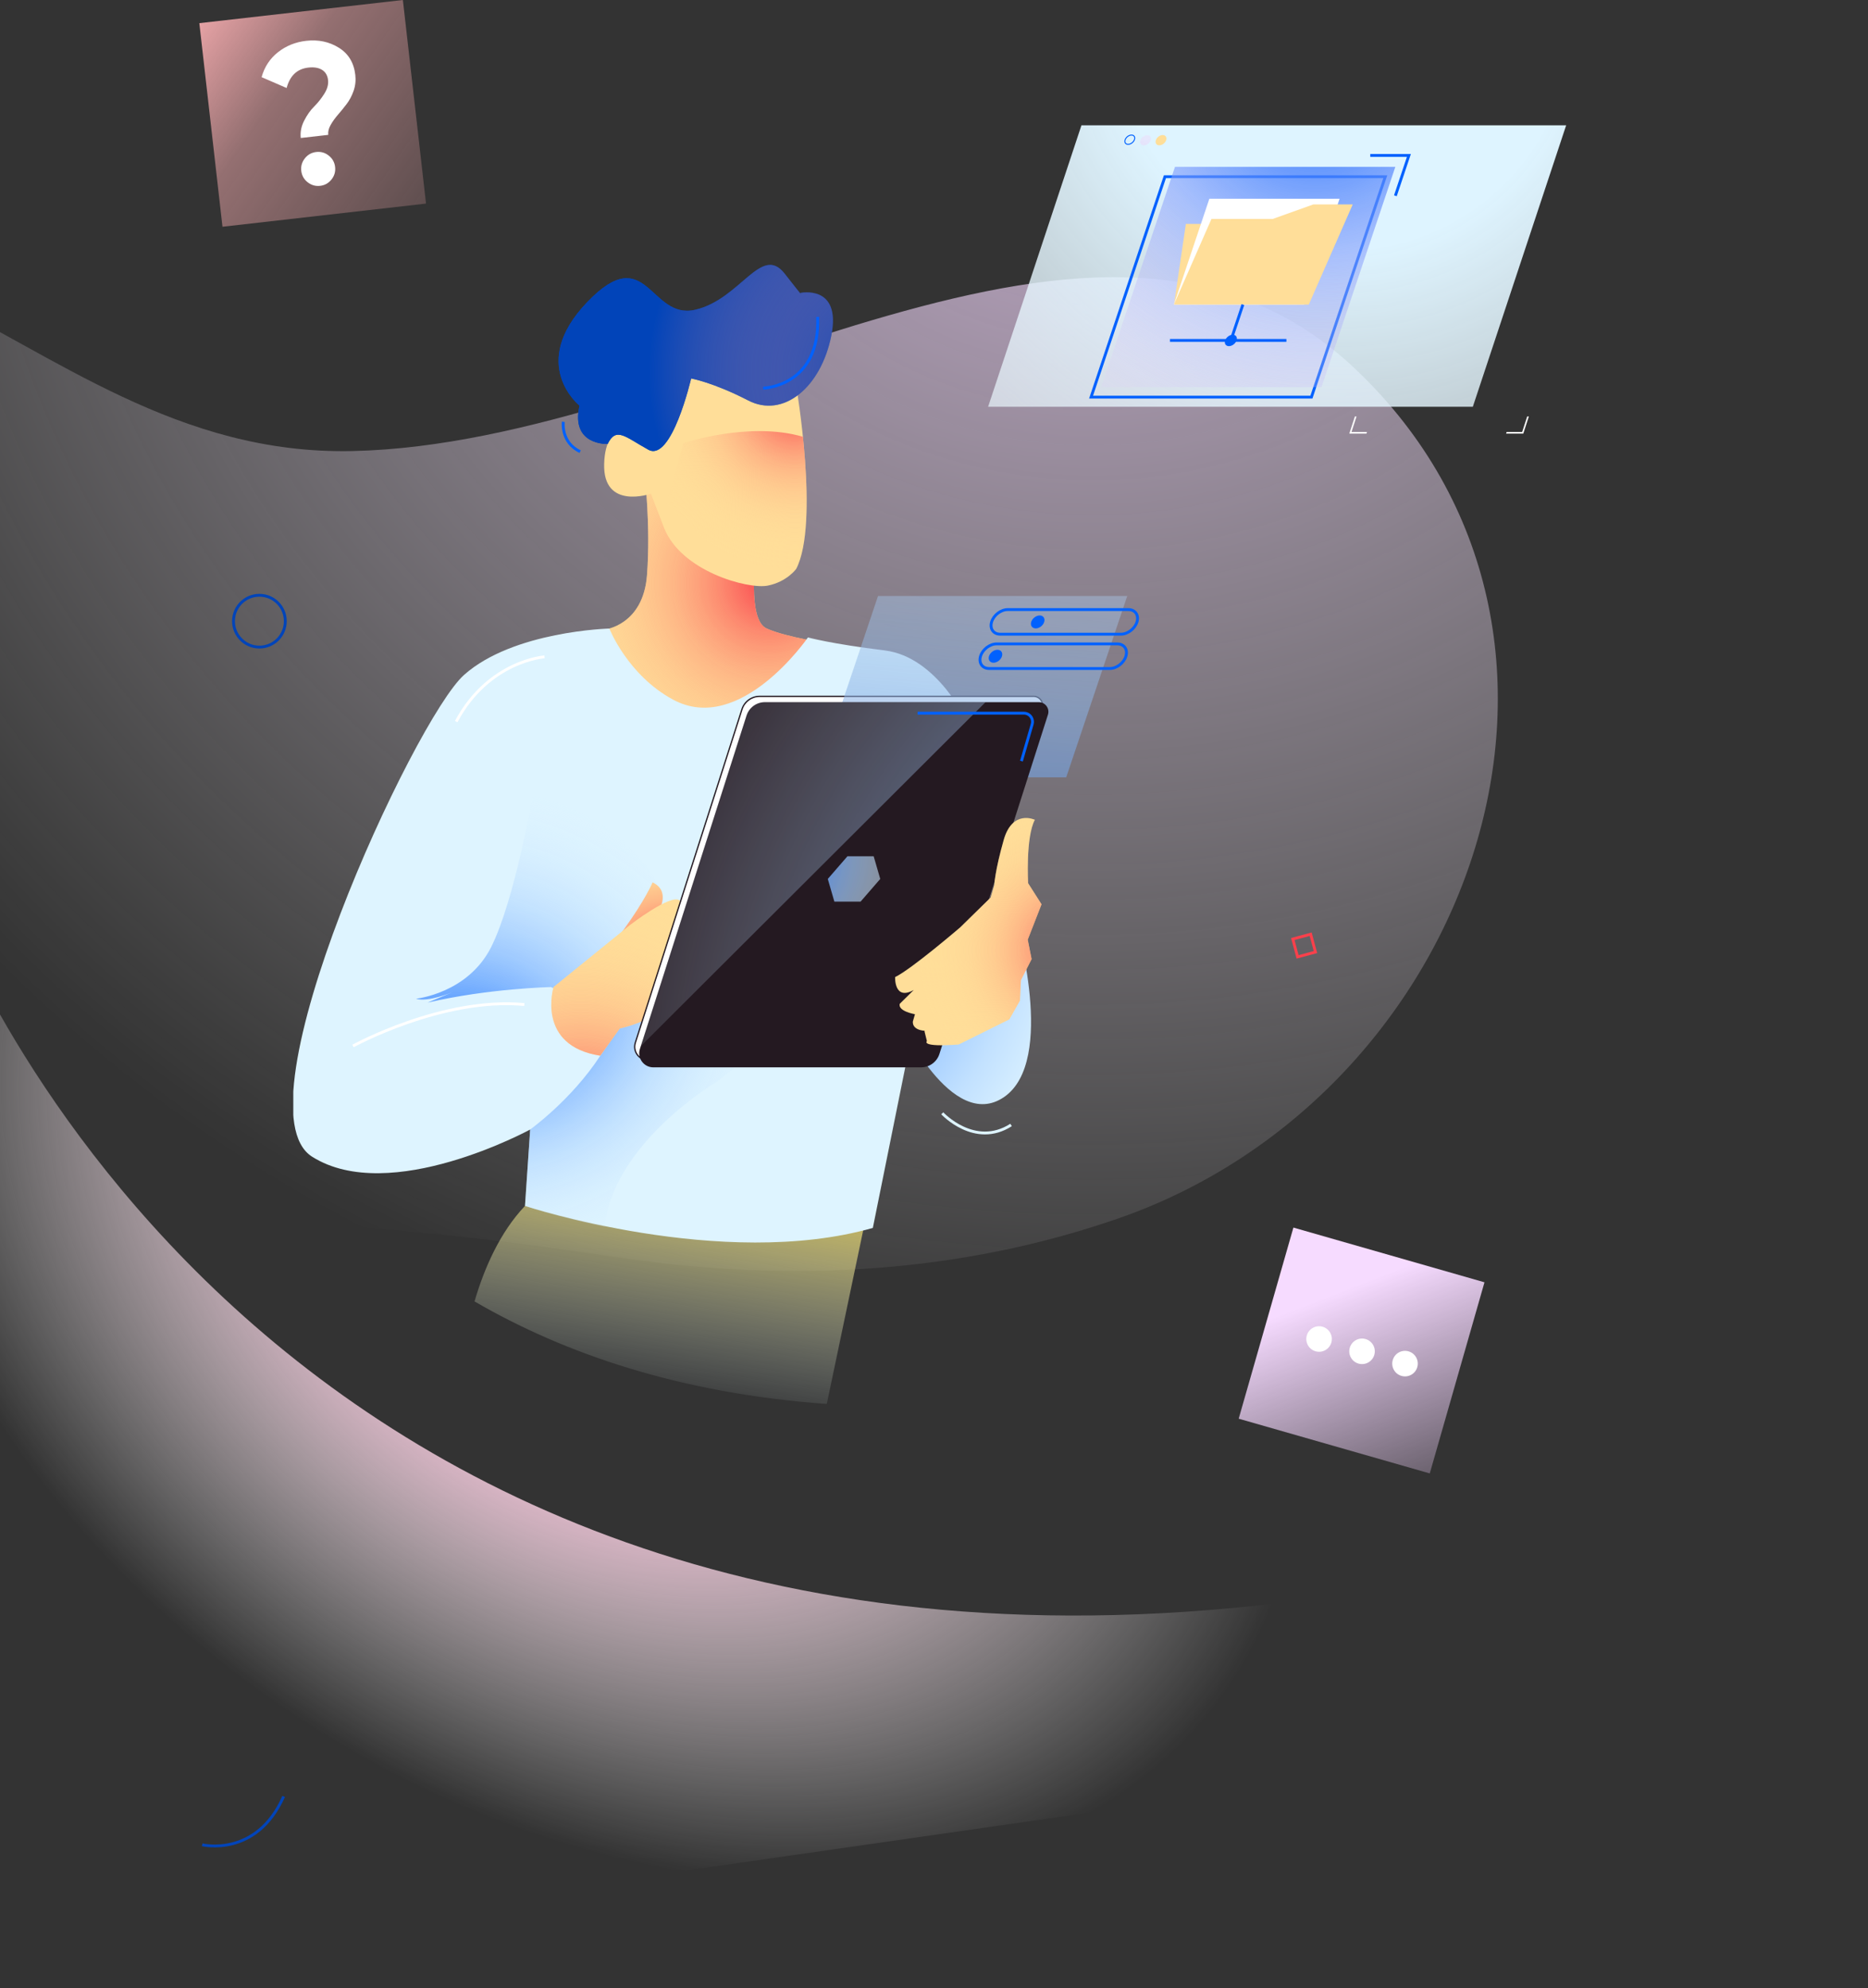
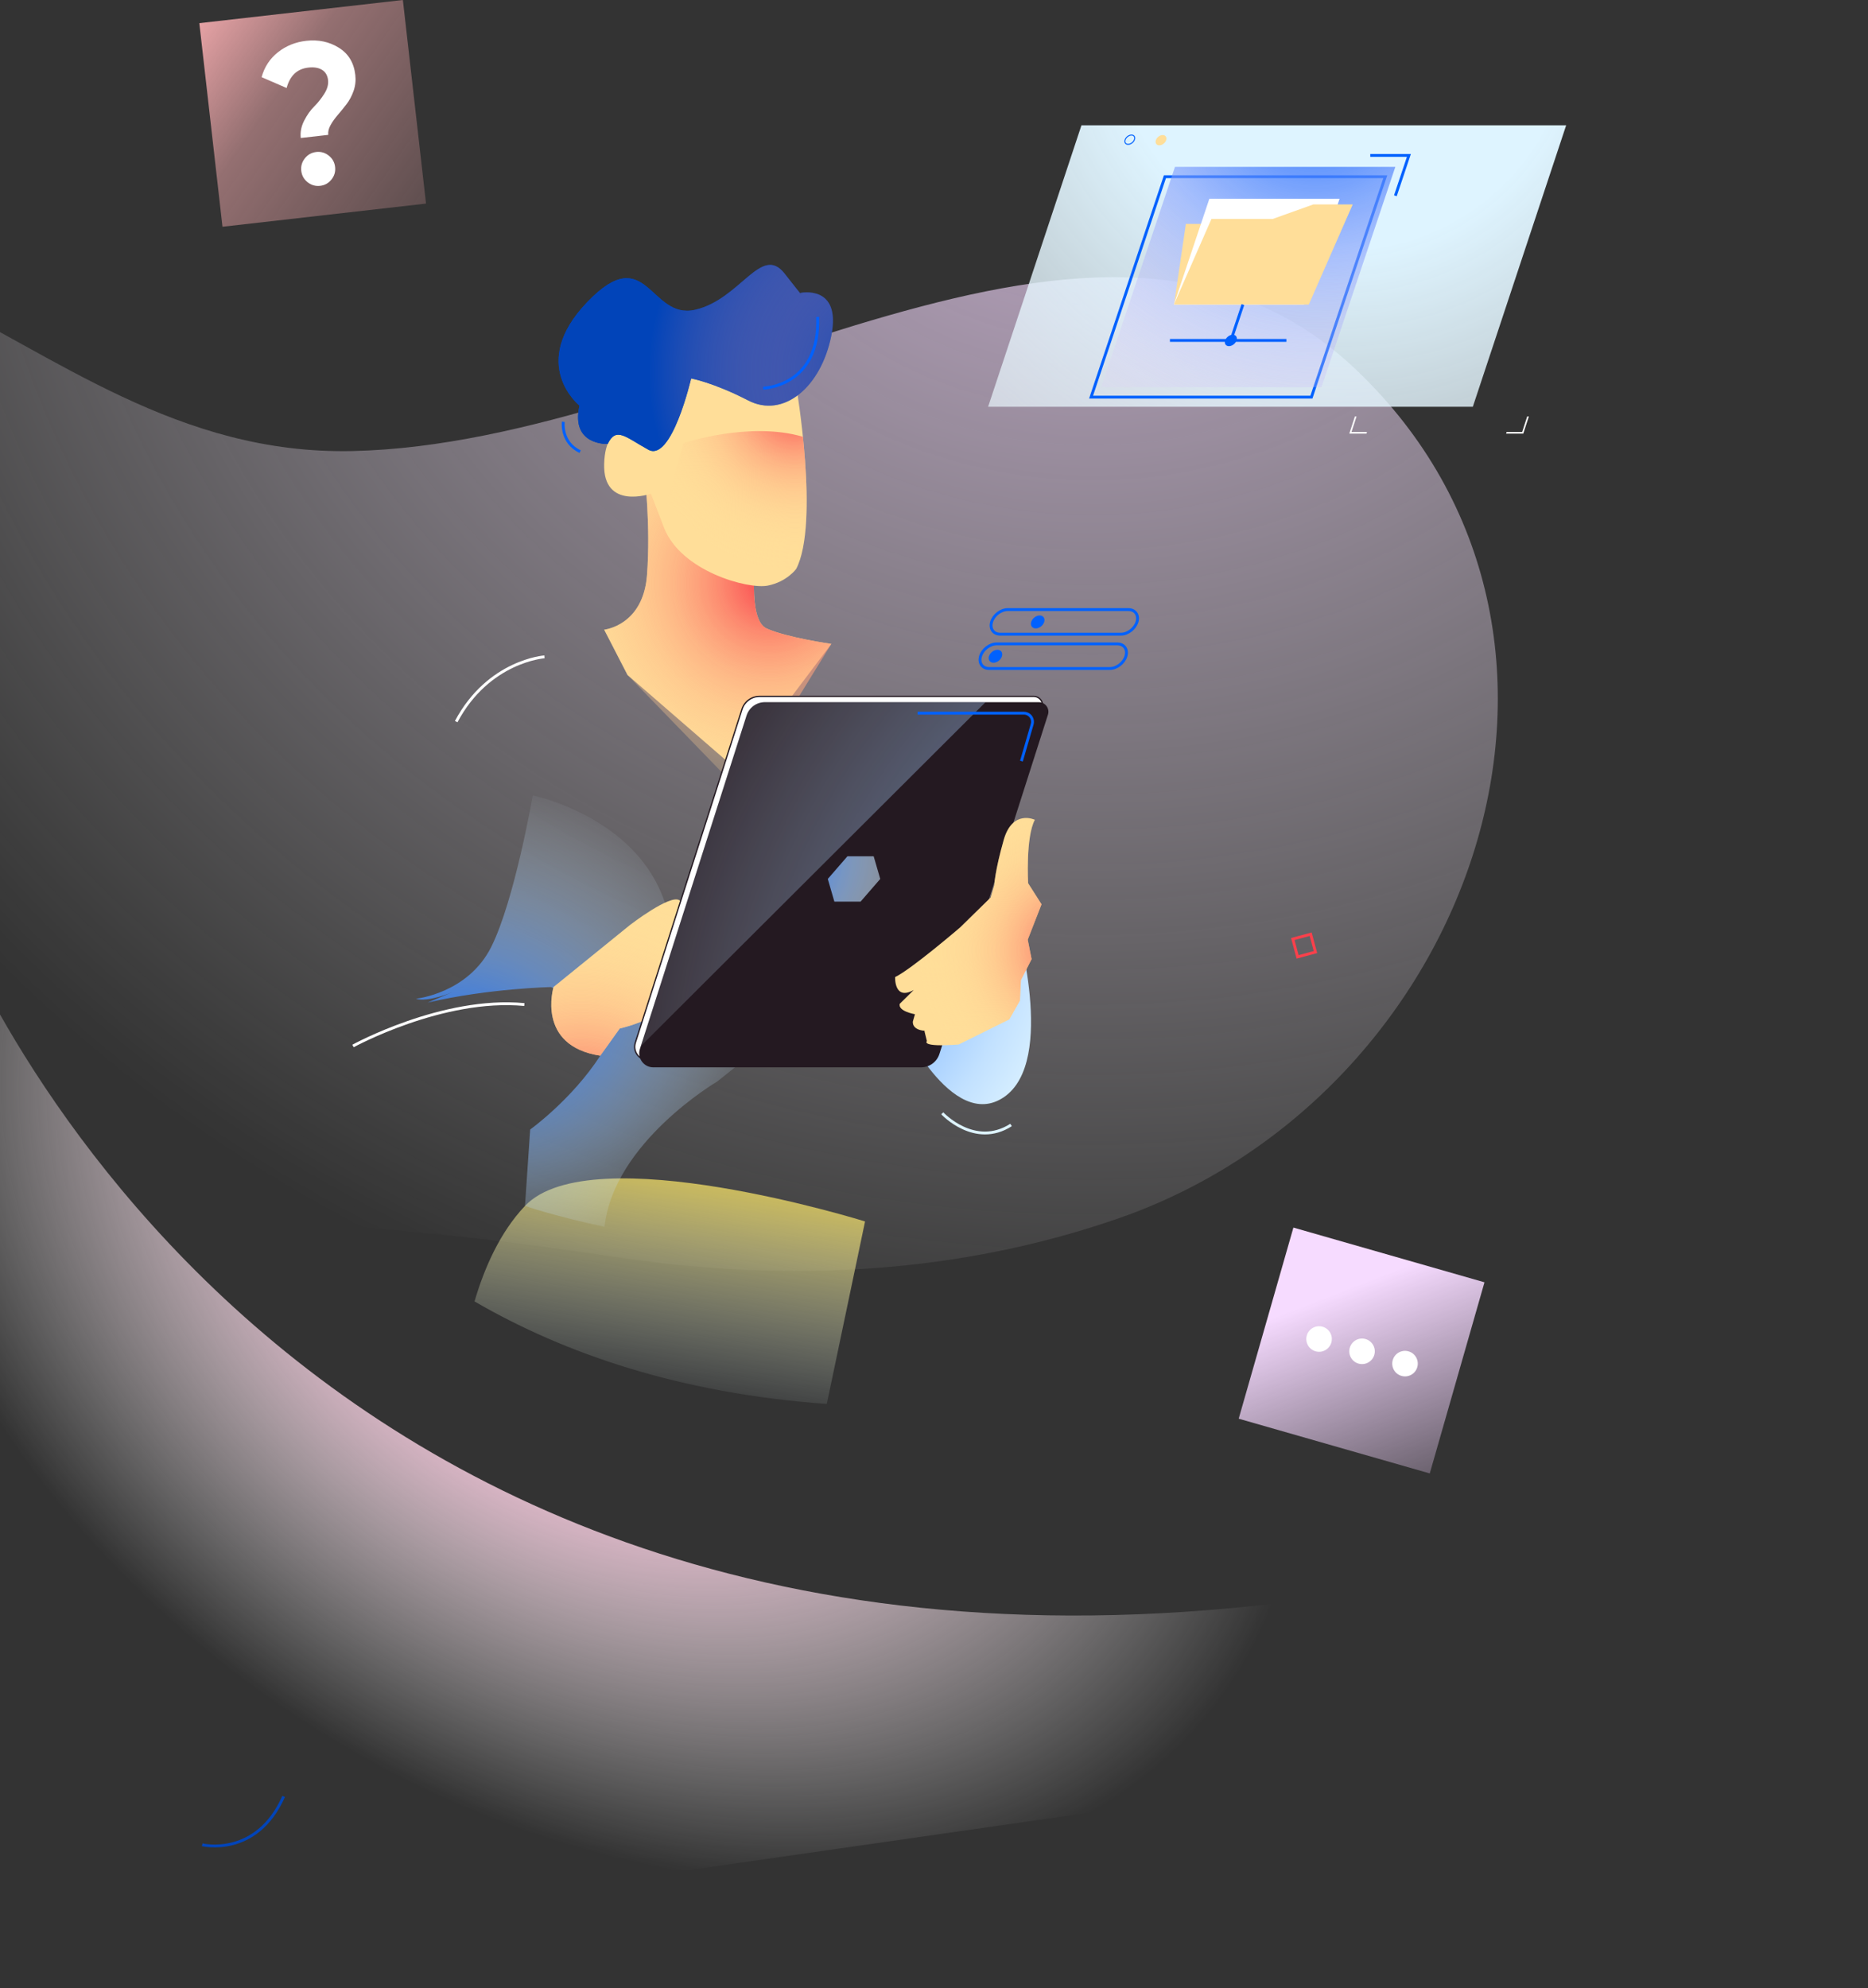
<svg xmlns="http://www.w3.org/2000/svg" width="656" height="698" viewBox="0 0 656 698" fill="none">
  <rect x="0" y="0" width="656" height="698" fill="#333333" stroke="none" />
  <path opacity="0.7" d="M392.556 427.849C345.005 444.32 286.622 451.969 216.243 441.326C-33.348 403.569 -147.364 453.764 -182.815 446.213C-218.265 438.661 -363.9 216.558 -205.81 117.945C-47.72 19.331 1.623 161.032 123.784 158.367C245.945 155.702 385.907 43.589 476.373 129.938C574.101 223.221 517.673 384.508 392.556 427.849Z" fill="url(#paint0_radial_857_1551)" />
  <path d="M-17.868 319.606C-17.868 319.606 93.514 620.124 476.561 559.019L655.834 597.219L-45.852 697.869L-63.582 309.222L-17.868 319.606Z" fill="url(#paint1_radial_857_1551)" />
  <g clip-path="url(#clip0_857_1551)">
    <path d="M290.349 492.932L303.786 428.848C303.786 428.848 207.61 398.841 184.364 423.392C175.639 432.604 170.129 445.016 166.642 456.932C198.521 475.427 239.034 489.24 290.349 492.932Z" fill="url(#paint2_linear_857_1551)" />
    <path d="M356.661 323.37C356.661 323.37 371.247 372.473 352.558 385.203C334.162 397.738 316.093 358.378 316.093 358.378L356.661 323.37Z" fill="url(#paint3_radial_857_1551)" />
    <path d="M265.498 194.705C265.498 194.705 262.308 217.437 269.145 220.62C275.982 223.803 291.936 226.076 291.936 226.076L258.661 270.177L220.373 236.988L212.168 221.075C212.168 221.075 225.843 219.711 227.21 201.979C228.578 184.248 226.299 166.062 226.299 166.062L262.764 177.883L265.498 194.705Z" fill="#FFDE99" />
    <path d="M265.498 194.705C265.498 194.705 262.308 217.437 269.145 220.62C275.982 223.803 291.936 226.076 291.936 226.076L260.029 277.906L220.373 236.987L212.168 221.075C212.168 221.075 225.843 219.711 227.21 201.979C228.578 184.248 226.299 166.062 226.299 166.062L262.764 177.883L265.498 194.705Z" fill="url(#paint4_radial_857_1551)" />
    <path d="M279.628 135.597C279.628 135.597 287.833 183.79 279.628 199.703C279.628 199.703 276.438 204.249 269.6 205.613C262.763 206.977 239.061 200.612 233.135 185.154C227.21 169.696 228.577 173.333 228.577 173.333C228.577 173.333 211.712 179.243 212.168 162.876C212.624 146.508 224.019 151.509 224.019 151.509L239.973 124.685L266.866 122.866L279.628 135.597Z" fill="#FFDE99" />
    <path d="M265.557 205.708L271.884 205.008C277.149 203.234 279.628 199.706 279.628 199.706C284.574 190.113 283.557 168.781 281.967 153.354C263.055 147.808 239.973 155.605 239.973 155.605L234.047 176.974L264.55 205.603C264.896 205.644 265.229 205.68 265.557 205.708Z" fill="url(#paint5_radial_857_1551)" />
    <path d="M242.708 132.871C242.708 132.871 235.87 162.423 227.666 157.877C219.461 153.33 216.425 149.77 213.385 155.867C213.385 155.867 200.317 156.513 203.508 142.418C203.508 142.418 185.275 127.87 206.243 106.046C227.21 84.223 228.122 112.411 244.075 108.774C260.028 105.137 267.321 85.587 275.526 96.044C283.731 106.501 280.996 102.864 280.996 102.864C280.996 102.864 295.582 99.681 291.935 117.867C288.289 136.053 275.07 146.965 262.763 140.6C250.456 134.235 242.708 132.871 242.708 132.871Z" fill="#0144B9" />
    <path d="M242.708 132.871C242.708 132.871 235.87 162.423 227.666 157.877C219.461 153.33 216.425 149.77 213.385 155.867C213.385 155.867 200.317 156.513 203.508 142.418C203.508 142.418 185.275 127.87 206.243 106.046C227.21 84.223 228.122 112.411 244.075 108.774C260.028 105.137 267.321 85.587 275.526 96.044C283.731 106.501 280.996 102.864 280.996 102.864C280.996 102.864 295.582 99.681 291.935 117.867C288.289 136.053 275.07 146.965 262.763 140.6C250.456 134.235 242.708 132.871 242.708 132.871Z" fill="url(#paint6_radial_857_1551)" />
-     <path d="M213.991 220.684C213.991 220.684 180.261 221.529 162.94 236.987C145.62 252.446 82.262 388.842 109.611 406.119C136.959 423.396 186.187 396.571 186.187 396.571L184.364 423.396C184.364 423.396 253.647 446.128 306.521 431.125L319.74 365.654L326.121 340.649L339.795 253.81C339.795 253.81 329.312 230.622 310.623 228.349C291.935 226.076 283.731 223.803 283.731 223.803C283.731 223.803 259.974 258.429 236.326 245.626C220.373 236.987 213.991 220.684 213.991 220.684Z" fill="#DEF4FF" />
    <path d="M193.48 346.558C193.48 346.558 171.601 347.013 150.178 352.014L158.838 348.377C158.838 348.377 150.178 352.014 146.075 350.65C146.075 350.65 164.308 348.832 172.512 332.464C180.717 316.096 187.098 279.27 187.098 279.27C187.098 279.27 232.224 288.363 235.87 328.372C239.517 368.382 193.48 346.558 193.48 346.558Z" fill="url(#paint7_radial_857_1551)" />
-     <path d="M204.583 344.038C212.273 335.768 228.728 323.97 228.728 323.97C228.728 323.97 237.452 313.749 229.175 309.803C229.175 309.803 226.636 315.918 218.937 326.516C214.078 333.204 208.235 339.96 204.583 344.038Z" fill="url(#paint8_radial_857_1551)" />
    <path d="M270.512 364.29C269.6 364.29 255.47 340.648 255.47 340.648L236.782 331.555L210.801 370.655C200.773 386.113 186.187 396.57 186.187 396.57L184.364 423.395C184.364 423.395 195.508 427.227 212.3 430.706C215.523 401.049 251.824 379.748 251.824 379.748C251.824 379.748 271.424 364.29 270.512 364.29Z" fill="url(#paint9_radial_857_1551)" />
    <path d="M194.391 346.558C194.391 346.558 188.124 367.158 210.801 370.654L217.638 361.106C217.638 361.106 238.605 356.56 239.517 344.739C239.517 344.739 252.735 359.288 256.382 357.469L258.661 345.944C258.661 345.944 241.094 317.869 238.605 316.096C235.414 313.822 221.284 324.734 221.284 324.734L194.391 346.558Z" fill="#FFDE99" />
    <path d="M194.391 346.558C194.391 346.558 188.124 367.158 210.801 370.654L217.638 361.106C217.638 361.106 238.605 356.56 239.517 344.739C239.517 344.739 252.735 359.288 256.382 357.469L258.661 345.944C258.661 345.944 241.094 317.869 238.605 316.096C235.414 313.822 221.284 324.734 221.284 324.734L194.391 346.558Z" fill="url(#paint10_radial_857_1551)" />
    <path d="M227.612 372.243C226.085 372.243 224.694 371.538 223.796 370.311C222.898 369.083 222.648 367.546 223.108 366.096L260.567 249.018C261.433 246.309 263.935 244.485 266.784 244.485H362.969C363.986 244.485 364.916 244.954 365.513 245.777C366.11 246.599 366.279 247.622 365.969 248.586L327.854 367.715C326.988 370.424 324.485 372.248 321.636 372.248H227.612V372.243Z" fill="white" />
    <path d="M362.974 244.713C363.917 244.713 364.779 245.15 365.335 245.909C365.891 246.668 366.046 247.619 365.759 248.514L327.644 367.643C326.805 370.257 324.394 372.016 321.641 372.016H227.611C226.157 372.016 224.836 371.344 223.979 370.175C223.122 369.007 222.885 367.543 223.327 366.165L260.785 249.087C261.624 246.473 264.035 244.713 266.789 244.713H362.974ZM362.974 244.259H266.789C263.849 244.259 261.246 246.155 260.352 248.951L222.894 366.029C221.873 369.216 224.257 372.471 227.611 372.471H321.641C324.581 372.471 327.184 370.575 328.077 367.779L366.192 248.651C366.889 246.482 365.262 244.259 362.974 244.259Z" fill="#241921" />
-     <path d="M374.437 272.905H286.921L308.345 209.254H395.86L374.437 272.905Z" fill="url(#paint11_linear_857_1551)" />
    <path d="M364.797 246.532H268.611C265.671 246.532 263.069 248.428 262.175 251.224L224.717 368.302C223.696 371.489 226.079 374.745 229.434 374.745H323.464C326.404 374.745 329.006 372.849 329.9 370.053L368.015 250.924C368.712 248.755 367.085 246.532 364.797 246.532Z" fill="#241921" />
    <path d="M245.206 347.165C278.835 313.621 312.465 280.077 346.095 246.532H268.612C265.672 246.532 263.069 248.428 262.176 251.224L225.041 367.284L245.206 347.165Z" fill="url(#paint12_radial_857_1551)" />
    <path d="M347.891 315.135L337.216 325.588C337.216 325.588 319.981 340.359 314.347 343.042C314.347 343.042 313.933 351.467 320.893 347.584L315.997 352.408C315.997 352.408 314.808 354.781 321.312 356.1L320.587 358.605C320.587 358.605 320.018 361.505 324.631 361.901C324.735 361.91 324.763 362.056 324.662 362.101L325.51 365.543C325.51 365.543 323.072 367.743 336.669 366.725L354.459 357.891L358.169 351.317L358.52 344.156L362.271 336.74L360.913 329.921L365.758 317.495L361.045 310.089C361.045 310.089 360.147 294.003 363.411 287.829C363.411 287.829 355.557 284.064 352.481 294.89C349.408 305.715 349.158 310.766 349.158 310.766L347.891 315.135Z" fill="#FFDE99" />
    <path d="M347.891 315.135L337.216 325.588C337.216 325.588 319.981 340.359 314.347 343.042C314.347 343.042 313.933 351.467 320.893 347.584L315.997 352.408C315.997 352.408 314.808 354.781 321.312 356.1L320.587 358.605C320.587 358.605 320.018 361.505 324.631 361.901C324.735 361.91 324.763 362.056 324.662 362.101L325.51 365.543C325.51 365.543 323.072 367.743 336.669 366.725L354.459 357.891L358.169 351.317L358.52 344.156L362.271 336.74L360.913 329.921L365.758 317.495L361.045 310.089C361.045 310.089 360.147 294.003 363.411 287.829C363.411 287.829 355.557 284.064 352.481 294.89C349.408 305.715 349.158 310.766 349.158 310.766L347.891 315.135Z" fill="url(#paint13_radial_857_1551)" />
    <path d="M306.813 300.639H297.601L290.7 308.595L293.011 316.552H302.223L309.124 308.595L306.813 300.639Z" fill="url(#paint14_radial_857_1551)" />
    <path d="M389.752 234.713H347.362C344.969 234.713 343.62 232.78 344.344 230.393C345.069 228.006 347.599 226.074 349.987 226.074H392.378C394.771 226.074 396.12 228.006 395.395 230.393C394.67 232.78 392.141 234.713 389.752 234.713Z" stroke="#0061FE" stroke-miterlimit="10" />
    <path d="M393.645 222.666H351.255C348.861 222.666 347.512 220.733 348.237 218.347C348.962 215.96 351.492 214.027 353.88 214.027H396.27C398.663 214.027 400.013 215.96 399.288 218.347C398.563 220.733 396.033 222.666 393.645 222.666Z" stroke="#0061FE" stroke-miterlimit="10" />
    <path d="M350.866 231.891C351.977 230.939 352.305 229.503 351.6 228.684C350.894 227.865 349.421 227.974 348.31 228.926C347.199 229.879 346.871 231.315 347.577 232.134C348.282 232.953 349.755 232.844 350.866 231.891Z" fill="#0061FE" />
    <path d="M365.699 219.843C366.81 218.891 367.138 217.455 366.433 216.636C365.727 215.817 364.254 215.926 363.143 216.879C362.032 217.831 361.704 219.267 362.409 220.086C363.115 220.905 364.588 220.796 365.699 219.843Z" fill="#0061FE" />
    <path d="M191.201 230.622C191.201 230.622 171.601 231.986 160.206 253.355" stroke="white" stroke-miterlimit="10" />
    <path d="M123.969 367.245C123.969 367.245 155.42 349.968 184.136 352.696" stroke="white" stroke-miterlimit="10" />
    <path d="M330.907 390.886C330.907 390.886 342.303 403.161 355.065 394.978" stroke="#DEF4FF" stroke-miterlimit="10" />
    <path d="M322.247 250.398H359.573C360.722 250.398 361.77 251.044 362.281 252.067C362.622 252.749 362.691 253.531 362.481 254.258L358.712 267.216" stroke="#0061FE" stroke-miterlimit="10" />
    <path d="M268.005 136.28C268.005 136.28 288.061 135.826 287.149 111.274" stroke="#0061FE" stroke-miterlimit="10" />
    <path d="M197.81 148.102C197.81 148.102 196.898 155.376 203.736 158.559" stroke="#0061FE" stroke-miterlimit="10" />
  </g>
  <path d="M71.005 647.701C71.005 647.701 90.005 652.352 99.606 630.737" stroke="#0144B9" stroke-miterlimit="10" />
-   <path d="M91.097 227.193C96.12 227.193 100.193 223.12 100.193 218.096C100.193 213.073 96.12 209 91.097 209C86.073 209 82 213.073 82 218.096C82 223.12 86.073 227.193 91.097 227.193Z" stroke="#0144B9" stroke-miterlimit="10" />
  <path d="M460.273 328L454 329.688L455.688 335.962L461.962 334.273L460.273 328Z" stroke="#FA404B" stroke-miterlimit="10" />
  <path d="M517.223 142.815H347L379.78 44H550L517.223 142.815Z" fill="url(#paint15_radial_857_1551)" />
  <path d="M460.541 139.426H383.16L409.099 62.046H486.48L460.541 139.426Z" stroke="#0061FE" stroke-miterlimit="10" />
  <path d="M464.072 135.963H386.692L412.627 58.583H490.008L464.072 135.963Z" fill="url(#paint16_radial_857_1551)" />
  <path d="M412.326 106.684L416.446 78.619H424.568L412.326 106.684Z" fill="#FFDE99" />
  <path d="M457.975 106.944H412.239L424.7 69.773H470.436L457.975 106.944Z" fill="white" />
  <path d="M461.199 71.777L446.934 76.877H425.434L412.239 106.943H459.616L472.807 76.877L475.047 71.777H461.199Z" fill="#FFDE99" />
  <path d="M436.475 106.943L432.258 119.518" stroke="#0061FE" stroke-miterlimit="10" />
  <path d="M451.757 119.519H410.858" stroke="#0061FE" stroke-miterlimit="10" />
  <path d="M433.343 120.825C434.341 119.98 434.66 118.715 434.055 118C433.449 117.285 432.15 117.39 431.151 118.235C430.153 119.08 429.834 120.344 430.44 121.06C431.045 121.775 432.345 121.67 433.343 120.825Z" fill="#0061FE" />
  <path d="M481.207 54.566H494.775L490.025 68.734" stroke="#0061FE" stroke-miterlimit="10" />
  <path d="M480.061 151.664H474.615L476.387 146.218H475.806L473.846 152.242H479.87L480.061 151.664Z" fill="white" />
  <path d="M536.318 146.218L534.546 151.664H529.1L528.913 152.242H534.937L536.897 146.218H536.318Z" fill="white" />
  <path d="M397.359 47.59C397.709 47.59 397.993 47.715 398.155 47.944C398.335 48.196 398.367 48.549 398.235 48.941C397.954 49.789 397.006 50.506 396.161 50.506C395.811 50.506 395.527 50.381 395.365 50.152C395.185 49.9 395.154 49.547 395.285 49.155C395.566 48.307 396.518 47.59 397.359 47.59ZM397.359 47.244C396.362 47.244 395.289 48.051 394.956 49.048C394.627 50.045 395.164 50.852 396.161 50.852C397.158 50.852 398.231 50.045 398.564 49.048C398.893 48.051 398.353 47.244 397.359 47.244Z" fill="#0061FE" />
-   <path d="M404.093 49.228C404.422 48.23 403.885 47.424 402.888 47.424C401.891 47.424 400.818 48.23 400.485 49.228C400.156 50.225 400.693 51.032 401.69 51.032C402.687 51.032 403.764 50.225 404.093 49.228Z" fill="url(#paint17_linear_857_1551)" />
  <path d="M408.707 50.389C409.603 49.629 409.885 48.491 409.339 47.846C408.792 47.202 407.623 47.295 406.728 48.054C405.832 48.813 405.549 49.951 406.096 50.596C406.642 51.241 407.811 51.148 408.707 50.389Z" fill="#FFDE99" />
  <path d="M141.48 0L70 8.131L78.131 79.611L149.61 71.48L141.48 0Z" fill="url(#paint18_linear_857_1551)" />
  <path d="M105.623 48.461C105.39 46.41 105.784 44.382 106.807 42.378C107.829 40.373 108.999 38.718 110.315 37.412C111.631 36.106 112.814 34.614 113.878 32.934C114.938 31.254 115.38 29.649 115.205 28.11C115.02 26.481 114.316 25.286 113.099 24.527C111.881 23.769 110.267 23.504 108.265 23.732C104.35 24.177 101.816 26.568 100.655 30.9L91.866 27.087C92.871 23.48 94.793 20.558 97.632 18.322C100.468 16.087 103.776 14.756 107.549 14.327C111.789 13.845 115.595 14.65 118.976 16.742C122.353 18.834 124.288 22.025 124.776 26.314C124.998 28.271 124.795 30.133 124.173 31.903C123.548 33.673 122.732 35.218 121.725 36.534C120.72 37.854 119.705 39.1 118.683 40.278C117.661 41.456 116.806 42.651 116.117 43.861C115.427 45.071 115.149 46.238 115.276 47.355L105.622 48.453L105.623 48.461ZM116.412 63.023C115.379 64.321 114.048 65.061 112.415 65.246C110.783 65.432 109.319 65.006 108.021 63.977C106.723 62.944 105.983 61.613 105.798 59.98C105.612 58.352 106.034 56.885 107.067 55.587C108.1 54.288 109.431 53.549 111.064 53.363C112.692 53.178 114.16 53.603 115.458 54.632C116.756 55.665 117.495 56.996 117.681 58.629C117.867 60.261 117.441 61.725 116.412 63.023Z" fill="white" />
  <path d="M521.317 450.214L454.214 431L435 498.103L502.102 517.317L521.317 450.214Z" fill="url(#paint19_linear_857_1551)" />
  <circle cx="463.227" cy="470.122" r="4.485" transform="rotate(15.979 463.227 470.122)" fill="white" />
  <circle cx="478.317" cy="474.444" r="4.485" transform="rotate(15.979 478.317 474.444)" fill="white" />
  <circle cx="493.408" cy="478.765" r="4.485" transform="rotate(15.979 493.408 478.765)" fill="white" />
  <defs>
    <radialGradient id="paint0_radial_857_1551" cx="0" cy="0" r="1" gradientUnits="userSpaceOnUse" gradientTransform="translate(382.74 15.787) scale(516.436 478.862)">
      <stop offset="0.082" stop-color="#EECFF8" />
      <stop offset="1" stop-color="white" stop-opacity="0" />
    </radialGradient>
    <radialGradient id="paint1_radial_857_1551" cx="0" cy="0" r="1" gradientUnits="userSpaceOnUse" gradientTransform="translate(206.175 436.657) rotate(34.357) scale(310.915 221.998)">
      <stop offset="0.301" stop-color="#F9C1DA" />
      <stop offset="0.306" stop-color="#F9C2DA" stop-opacity="0.992" />
      <stop offset="0.547" stop-color="#FCE3EE" stop-opacity="0.576" />
      <stop offset="0.748" stop-color="#FEF8FB" stop-opacity="0.23" />
      <stop offset="0.882" stop-color="white" stop-opacity="0" />
    </radialGradient>
    <linearGradient id="paint2_linear_857_1551" x1="244.131" y1="387.099" x2="227.253" y2="493.241" gradientUnits="userSpaceOnUse">
      <stop offset="0.061" stop-color="#F1D23C" />
      <stop offset="1" stop-color="#DEF4FF" stop-opacity="0" />
    </linearGradient>
    <radialGradient id="paint3_radial_857_1551" cx="0" cy="0" r="1" gradientUnits="userSpaceOnUse" gradientTransform="translate(256.233 322.226) scale(130.068 129.738)">
      <stop offset="0.088" stop-color="#0061FE" />
      <stop offset="0.25" stop-color="#3785FE" />
      <stop offset="0.445" stop-color="#72ACFF" />
      <stop offset="0.624" stop-color="#A0CBFF" />
      <stop offset="0.782" stop-color="#C2E1FF" />
      <stop offset="0.913" stop-color="#D7EFFF" />
      <stop offset="1" stop-color="#DEF4FF" />
    </radialGradient>
    <radialGradient id="paint4_radial_857_1551" cx="0" cy="0" r="1" gradientUnits="userSpaceOnUse" gradientTransform="translate(270.167 204.791) scale(90.028 89.8)">
      <stop stop-color="#FA404B" />
      <stop offset="0.025" stop-color="#FA484F" stop-opacity="0.975" />
      <stop offset="0.191" stop-color="#FC7565" stop-opacity="0.808" />
      <stop offset="0.357" stop-color="#FD9B78" stop-opacity="0.641" />
      <stop offset="0.522" stop-color="#FEB886" stop-opacity="0.476" />
      <stop offset="0.684" stop-color="#FECD91" stop-opacity="0.312" />
      <stop offset="0.843" stop-color="#FFDA97" stop-opacity="0.153" />
      <stop offset="0.995" stop-color="#FFDE99" stop-opacity="0" />
    </radialGradient>
    <radialGradient id="paint5_radial_857_1551" cx="0" cy="0" r="1" gradientUnits="userSpaceOnUse" gradientTransform="translate(279.148 142.348) scale(57.758 57.611)">
      <stop stop-color="#FA404B" />
      <stop offset="0.025" stop-color="#FA484F" stop-opacity="0.975" />
      <stop offset="0.191" stop-color="#FC7565" stop-opacity="0.808" />
      <stop offset="0.357" stop-color="#FD9B78" stop-opacity="0.641" />
      <stop offset="0.522" stop-color="#FEB886" stop-opacity="0.476" />
      <stop offset="0.684" stop-color="#FECD91" stop-opacity="0.312" />
      <stop offset="0.843" stop-color="#FFDA97" stop-opacity="0.153" />
      <stop offset="0.995" stop-color="#FFDE99" stop-opacity="0" />
    </radialGradient>
    <radialGradient id="paint6_radial_857_1551" cx="0" cy="0" r="1" gradientUnits="userSpaceOnUse" gradientTransform="translate(313.694 130.631) scale(97.024 96.777)">
      <stop stop-color="#FB8F8F" stop-opacity="0" />
      <stop offset="0.885" stop-color="#0144B9" />
    </radialGradient>
    <radialGradient id="paint7_radial_857_1551" cx="0" cy="0" r="1" gradientUnits="userSpaceOnUse" gradientTransform="translate(160.242 384.735) scale(115.062 114.77)">
      <stop offset="0.088" stop-color="#0061FE" />
      <stop offset="0.25" stop-color="#3785FE" stop-opacity="0.823" />
      <stop offset="0.445" stop-color="#72ACFF" stop-opacity="0.609" />
      <stop offset="0.624" stop-color="#A0CBFF" stop-opacity="0.412" />
      <stop offset="0.782" stop-color="#C2E1FF" stop-opacity="0.239" />
      <stop offset="0.913" stop-color="#D7EFFF" stop-opacity="0.095" />
      <stop offset="1" stop-color="#DEF4FF" stop-opacity="0" />
    </radialGradient>
    <radialGradient id="paint8_radial_857_1551" cx="0" cy="0" r="1" gradientUnits="userSpaceOnUse" gradientTransform="translate(234.586 334.15) rotate(-4.227) scale(38.054 34.762)">
      <stop stop-color="#FA404B" />
      <stop offset="0.025" stop-color="#FA484F" />
      <stop offset="0.192" stop-color="#FC7565" />
      <stop offset="0.359" stop-color="#FD9B78" />
      <stop offset="0.524" stop-color="#FEB886" />
      <stop offset="0.688" stop-color="#FECD91" />
      <stop offset="0.847" stop-color="#FFDA97" />
      <stop offset="1" stop-color="#FFDE99" />
    </radialGradient>
    <radialGradient id="paint9_radial_857_1551" cx="0" cy="0" r="1" gradientUnits="userSpaceOnUse" gradientTransform="translate(173.439 346.338) scale(103.73 103.466)">
      <stop offset="0.088" stop-color="#0061FE" />
      <stop offset="0.25" stop-color="#3785FE" stop-opacity="0.823" />
      <stop offset="0.445" stop-color="#72ACFF" stop-opacity="0.609" />
      <stop offset="0.624" stop-color="#A0CBFF" stop-opacity="0.412" />
      <stop offset="0.782" stop-color="#C2E1FF" stop-opacity="0.239" />
      <stop offset="0.913" stop-color="#D7EFFF" stop-opacity="0.095" />
      <stop offset="1" stop-color="#DEF4FF" stop-opacity="0" />
    </radialGradient>
    <radialGradient id="paint10_radial_857_1551" cx="0" cy="0" r="1" gradientUnits="userSpaceOnUse" gradientTransform="translate(203.839 394.808) scale(83.654 83.442)">
      <stop stop-color="#FA404B" />
      <stop offset="0.025" stop-color="#FA484F" stop-opacity="0.975" />
      <stop offset="0.191" stop-color="#FC7565" stop-opacity="0.808" />
      <stop offset="0.357" stop-color="#FD9B78" stop-opacity="0.641" />
      <stop offset="0.522" stop-color="#FEB886" stop-opacity="0.476" />
      <stop offset="0.684" stop-color="#FECD91" stop-opacity="0.312" />
      <stop offset="0.843" stop-color="#FFDA97" stop-opacity="0.153" />
      <stop offset="0.995" stop-color="#FFDE99" stop-opacity="0" />
    </radialGradient>
    <linearGradient id="paint11_linear_857_1551" x1="330.038" y1="379.835" x2="354.442" y2="80.041" gradientUnits="userSpaceOnUse">
      <stop stop-color="#0144B9" />
      <stop offset="0.109" stop-color="#2863C5" stop-opacity="0.891" />
      <stop offset="0.281" stop-color="#5F8ED7" stop-opacity="0.719" />
      <stop offset="0.449" stop-color="#8CB3E5" stop-opacity="0.551" />
      <stop offset="0.608" stop-color="#B0CFF0" stop-opacity="0.392" />
      <stop offset="0.757" stop-color="#C9E3F8" stop-opacity="0.243" />
      <stop offset="0.892" stop-color="#D9F0FD" stop-opacity="0.108" />
      <stop offset="1" stop-color="#DEF4FF" stop-opacity="0" />
    </linearGradient>
    <radialGradient id="paint12_radial_857_1551" cx="0" cy="0" r="1" gradientUnits="userSpaceOnUse" gradientTransform="translate(492.377 392.021) scale(304.647 303.873)">
      <stop offset="0.088" stop-color="#0061FE" />
      <stop offset="0.25" stop-color="#3785FE" stop-opacity="0.823" />
      <stop offset="0.445" stop-color="#72ACFF" stop-opacity="0.609" />
      <stop offset="0.624" stop-color="#A0CBFF" stop-opacity="0.412" />
      <stop offset="0.782" stop-color="#C2E1FF" stop-opacity="0.239" />
      <stop offset="0.913" stop-color="#D7EFFF" stop-opacity="0.095" />
      <stop offset="1" stop-color="#DEF4FF" stop-opacity="0" />
    </radialGradient>
    <radialGradient id="paint13_radial_857_1551" cx="0" cy="0" r="1" gradientUnits="userSpaceOnUse" gradientTransform="translate(378.772 333.68) rotate(2.813) scale(56.803 56.66)">
      <stop stop-color="#FA404B" />
      <stop offset="0.025" stop-color="#FA484F" stop-opacity="0.975" />
      <stop offset="0.191" stop-color="#FC7565" stop-opacity="0.808" />
      <stop offset="0.357" stop-color="#FD9B78" stop-opacity="0.641" />
      <stop offset="0.522" stop-color="#FEB886" stop-opacity="0.476" />
      <stop offset="0.684" stop-color="#FECD91" stop-opacity="0.312" />
      <stop offset="0.843" stop-color="#FFDA97" stop-opacity="0.153" />
      <stop offset="0.995" stop-color="#FFDE99" stop-opacity="0" />
    </radialGradient>
    <radialGradient id="paint14_radial_857_1551" cx="0" cy="0" r="1" gradientUnits="userSpaceOnUse" gradientTransform="translate(269.086 300.355) scale(47.422 47.302)">
      <stop offset="0.088" stop-color="#0061FE" />
      <stop offset="0.25" stop-color="#3785FE" stop-opacity="0.911" />
      <stop offset="0.445" stop-color="#72ACFF" stop-opacity="0.805" />
      <stop offset="0.624" stop-color="#A0CBFF" stop-opacity="0.706" />
      <stop offset="0.782" stop-color="#C2E1FF" stop-opacity="0.619" />
      <stop offset="0.913" stop-color="#D7EFFF" stop-opacity="0.548" />
      <stop offset="1" stop-color="#DEF4FF" stop-opacity="0.5" />
    </radialGradient>
    <radialGradient id="paint15_radial_857_1551" cx="0" cy="0" r="1" gradientUnits="userSpaceOnUse" gradientTransform="translate(471 6) rotate(1.062) scale(404.522 404.522)">
      <stop offset="0.201" stop-color="#DEF4FF" />
      <stop offset="0.289" stop-color="#E3F6FF" stop-opacity="0.889" />
      <stop offset="0.715" stop-color="#F8FDFF" stop-opacity="0.356" />
      <stop offset="1" stop-color="white" stop-opacity="0" />
    </radialGradient>
    <radialGradient id="paint16_radial_857_1551" cx="0" cy="0" r="1" gradientUnits="userSpaceOnUse" gradientTransform="translate(462.199 26.153) scale(154.211 154.211)">
      <stop stop-color="#0061FE" />
      <stop offset="0.034" stop-color="#0C66FE" stop-opacity="0.966" />
      <stop offset="0.24" stop-color="#5085FC" stop-opacity="0.76" />
      <stop offset="0.436" stop-color="#899FFB" stop-opacity="0.564" />
      <stop offset="0.615" stop-color="#B6B3F9" stop-opacity="0.385" />
      <stop offset="0.775" stop-color="#D6C2F9" stop-opacity="0.225" />
      <stop offset="0.908" stop-color="#E9CBF8" stop-opacity="0.092" />
      <stop offset="1" stop-color="#F0CEF8" stop-opacity="0" />
    </radialGradient>
    <linearGradient id="paint17_linear_857_1551" x1="406.377" y1="36.205" x2="406.917" y2="66.364" gradientUnits="userSpaceOnUse">
      <stop stop-color="white" stop-opacity="0.01" />
      <stop offset="0.05" stop-color="#FBF4FD" stop-opacity="0.052" />
      <stop offset="0.157" stop-color="#F5E3FB" stop-opacity="0.16" />
      <stop offset="0.291" stop-color="#F1D8F9" stop-opacity="0.293" />
      <stop offset="0.479" stop-color="#EFD1F8" stop-opacity="0.48" />
      <stop offset="1" stop-color="#EECFF8" />
    </linearGradient>
    <linearGradient id="paint18_linear_857_1551" x1="37.387" y1="-18.146" x2="180.49" y2="82.108" gradientUnits="userSpaceOnUse">
      <stop offset="0.201" stop-color="#F4ABAE" />
      <stop offset="0.452" stop-color="#F4ABAE" stop-opacity="0.5" />
      <stop offset="1" stop-color="#F4ABAE" stop-opacity="0.1" />
    </linearGradient>
    <linearGradient id="paint19_linear_857_1551" x1="465.16" y1="433.652" x2="502.118" y2="528.686" gradientUnits="userSpaceOnUse">
      <stop offset="0.201" stop-color="#F6DBFF" />
      <stop offset="1" stop-color="#EECFF8" stop-opacity="0.2" />
      <stop offset="1" stop-color="white" stop-opacity="0.5" />
    </linearGradient>
    <clipPath id="clip0_857_1551">
      <rect width="297" height="438" fill="white" transform="translate(103 93)" />
    </clipPath>
  </defs>
</svg>